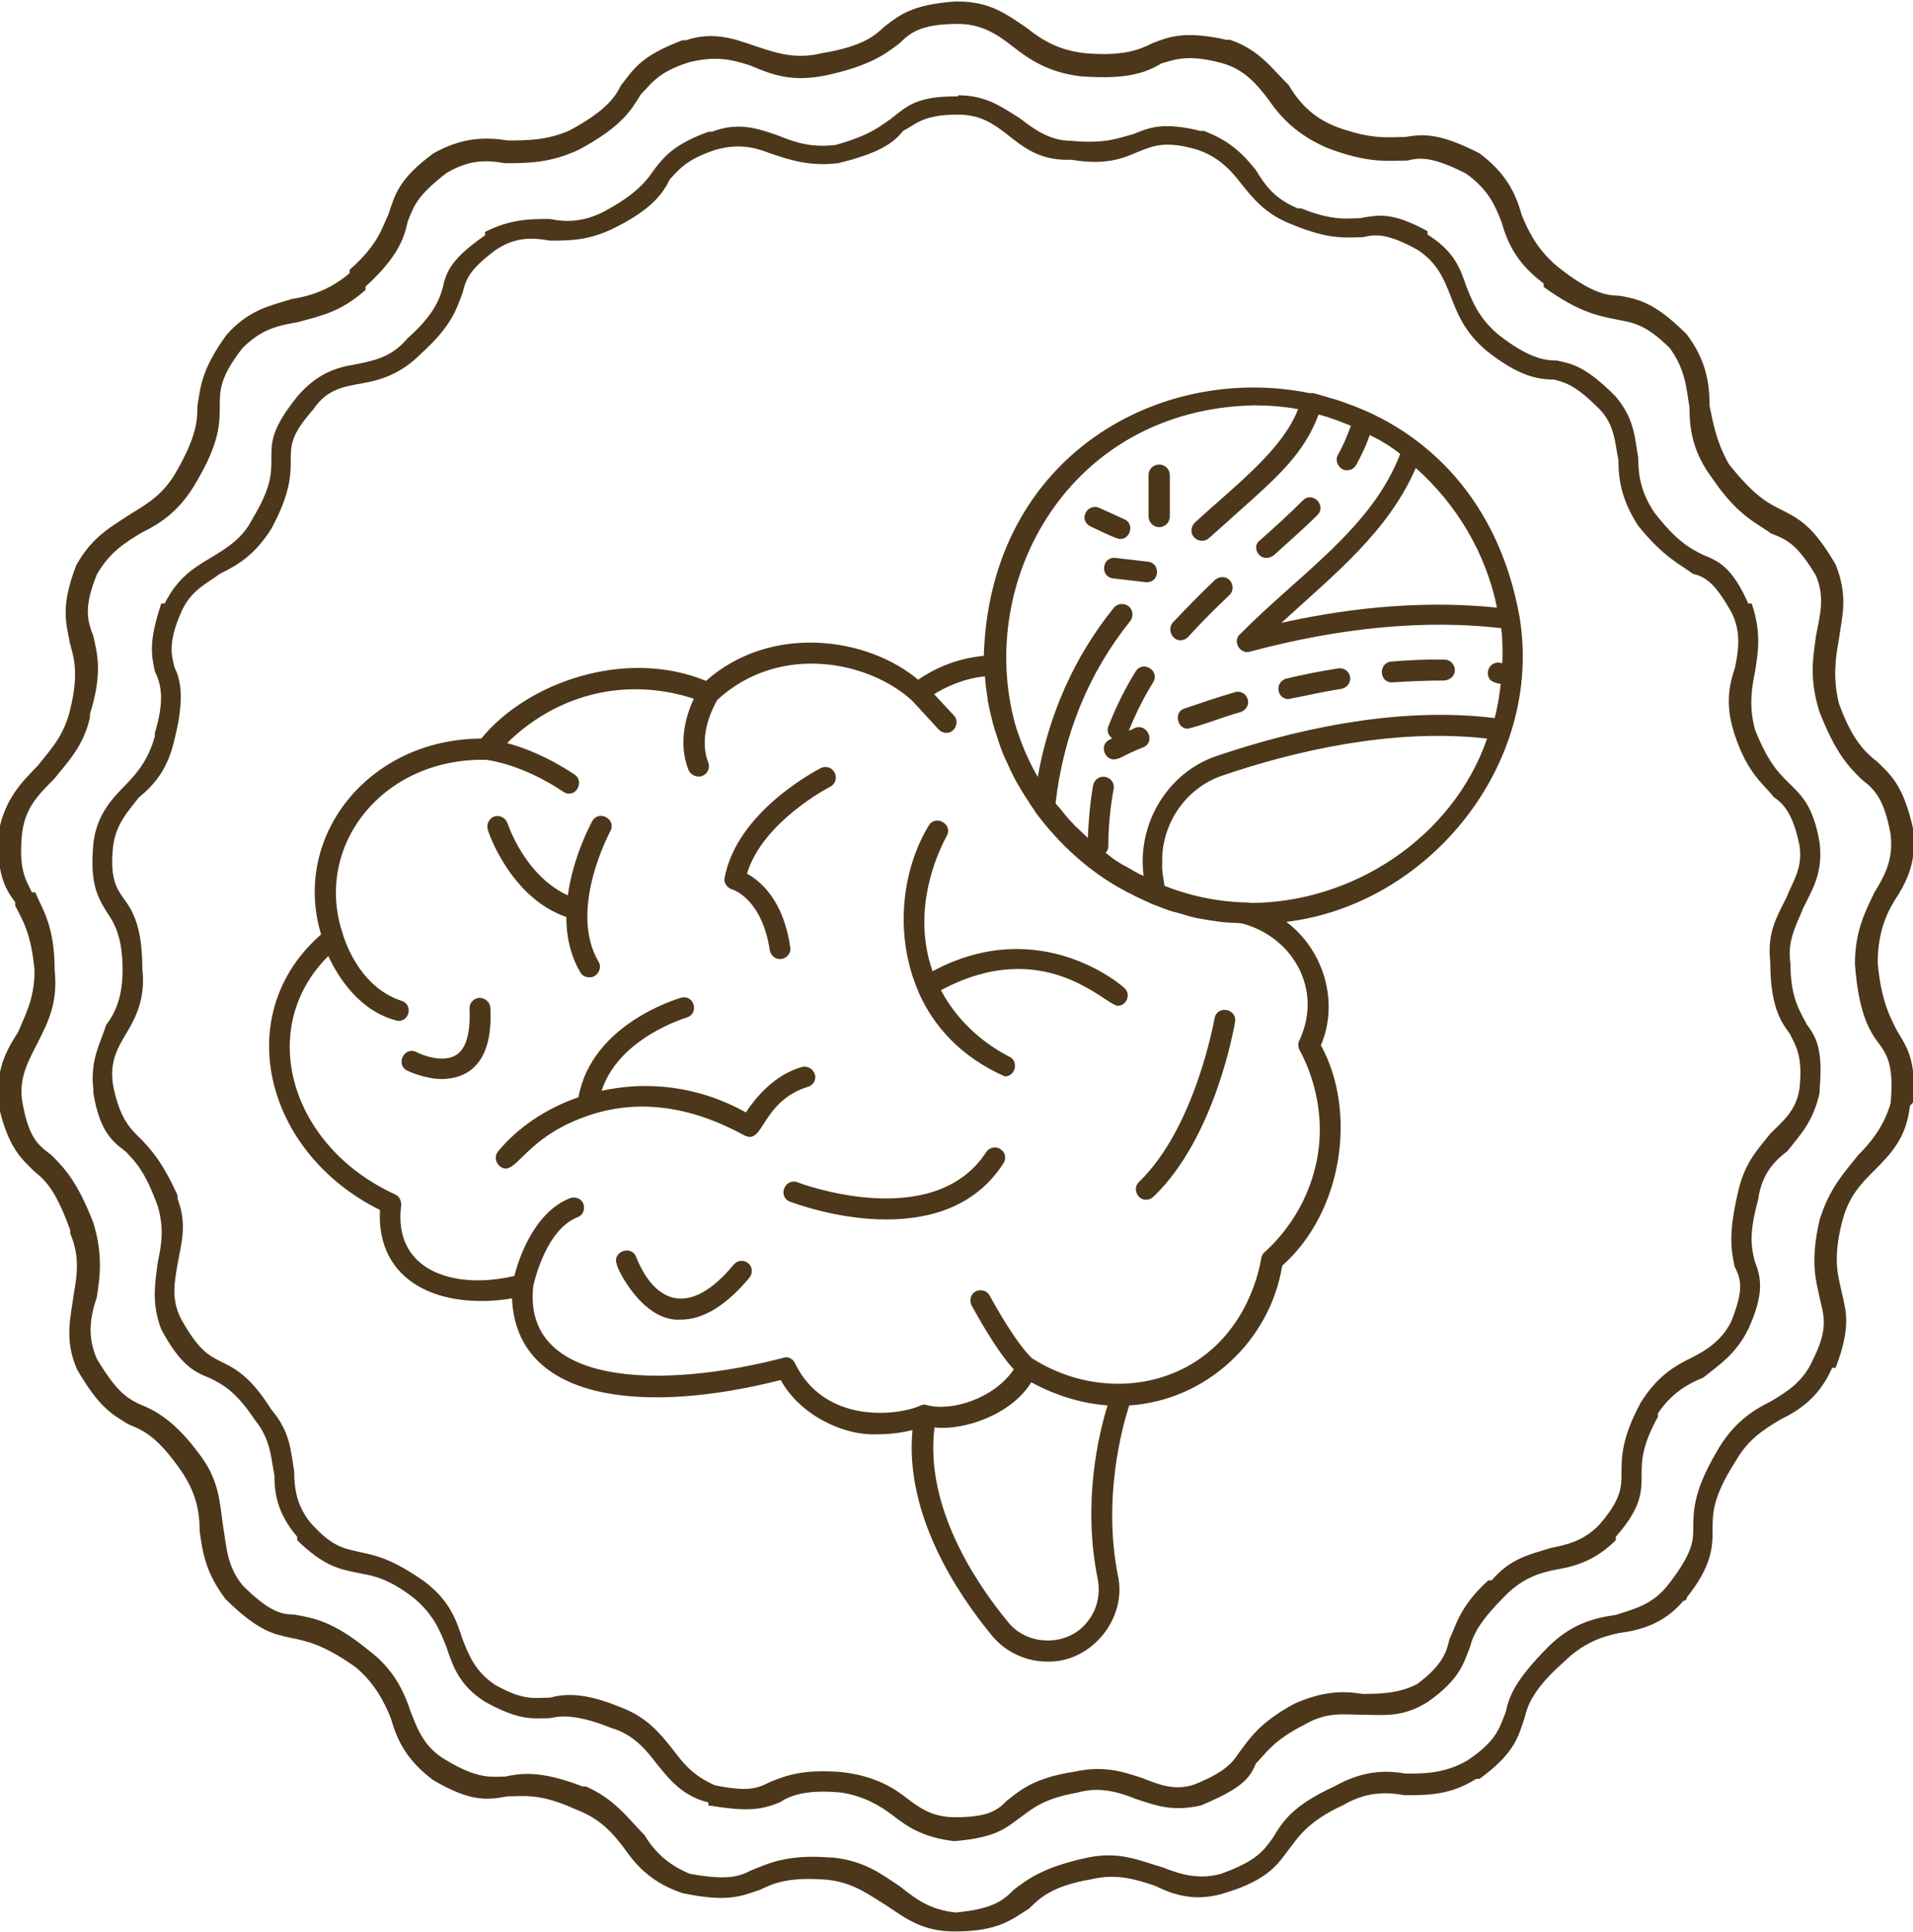
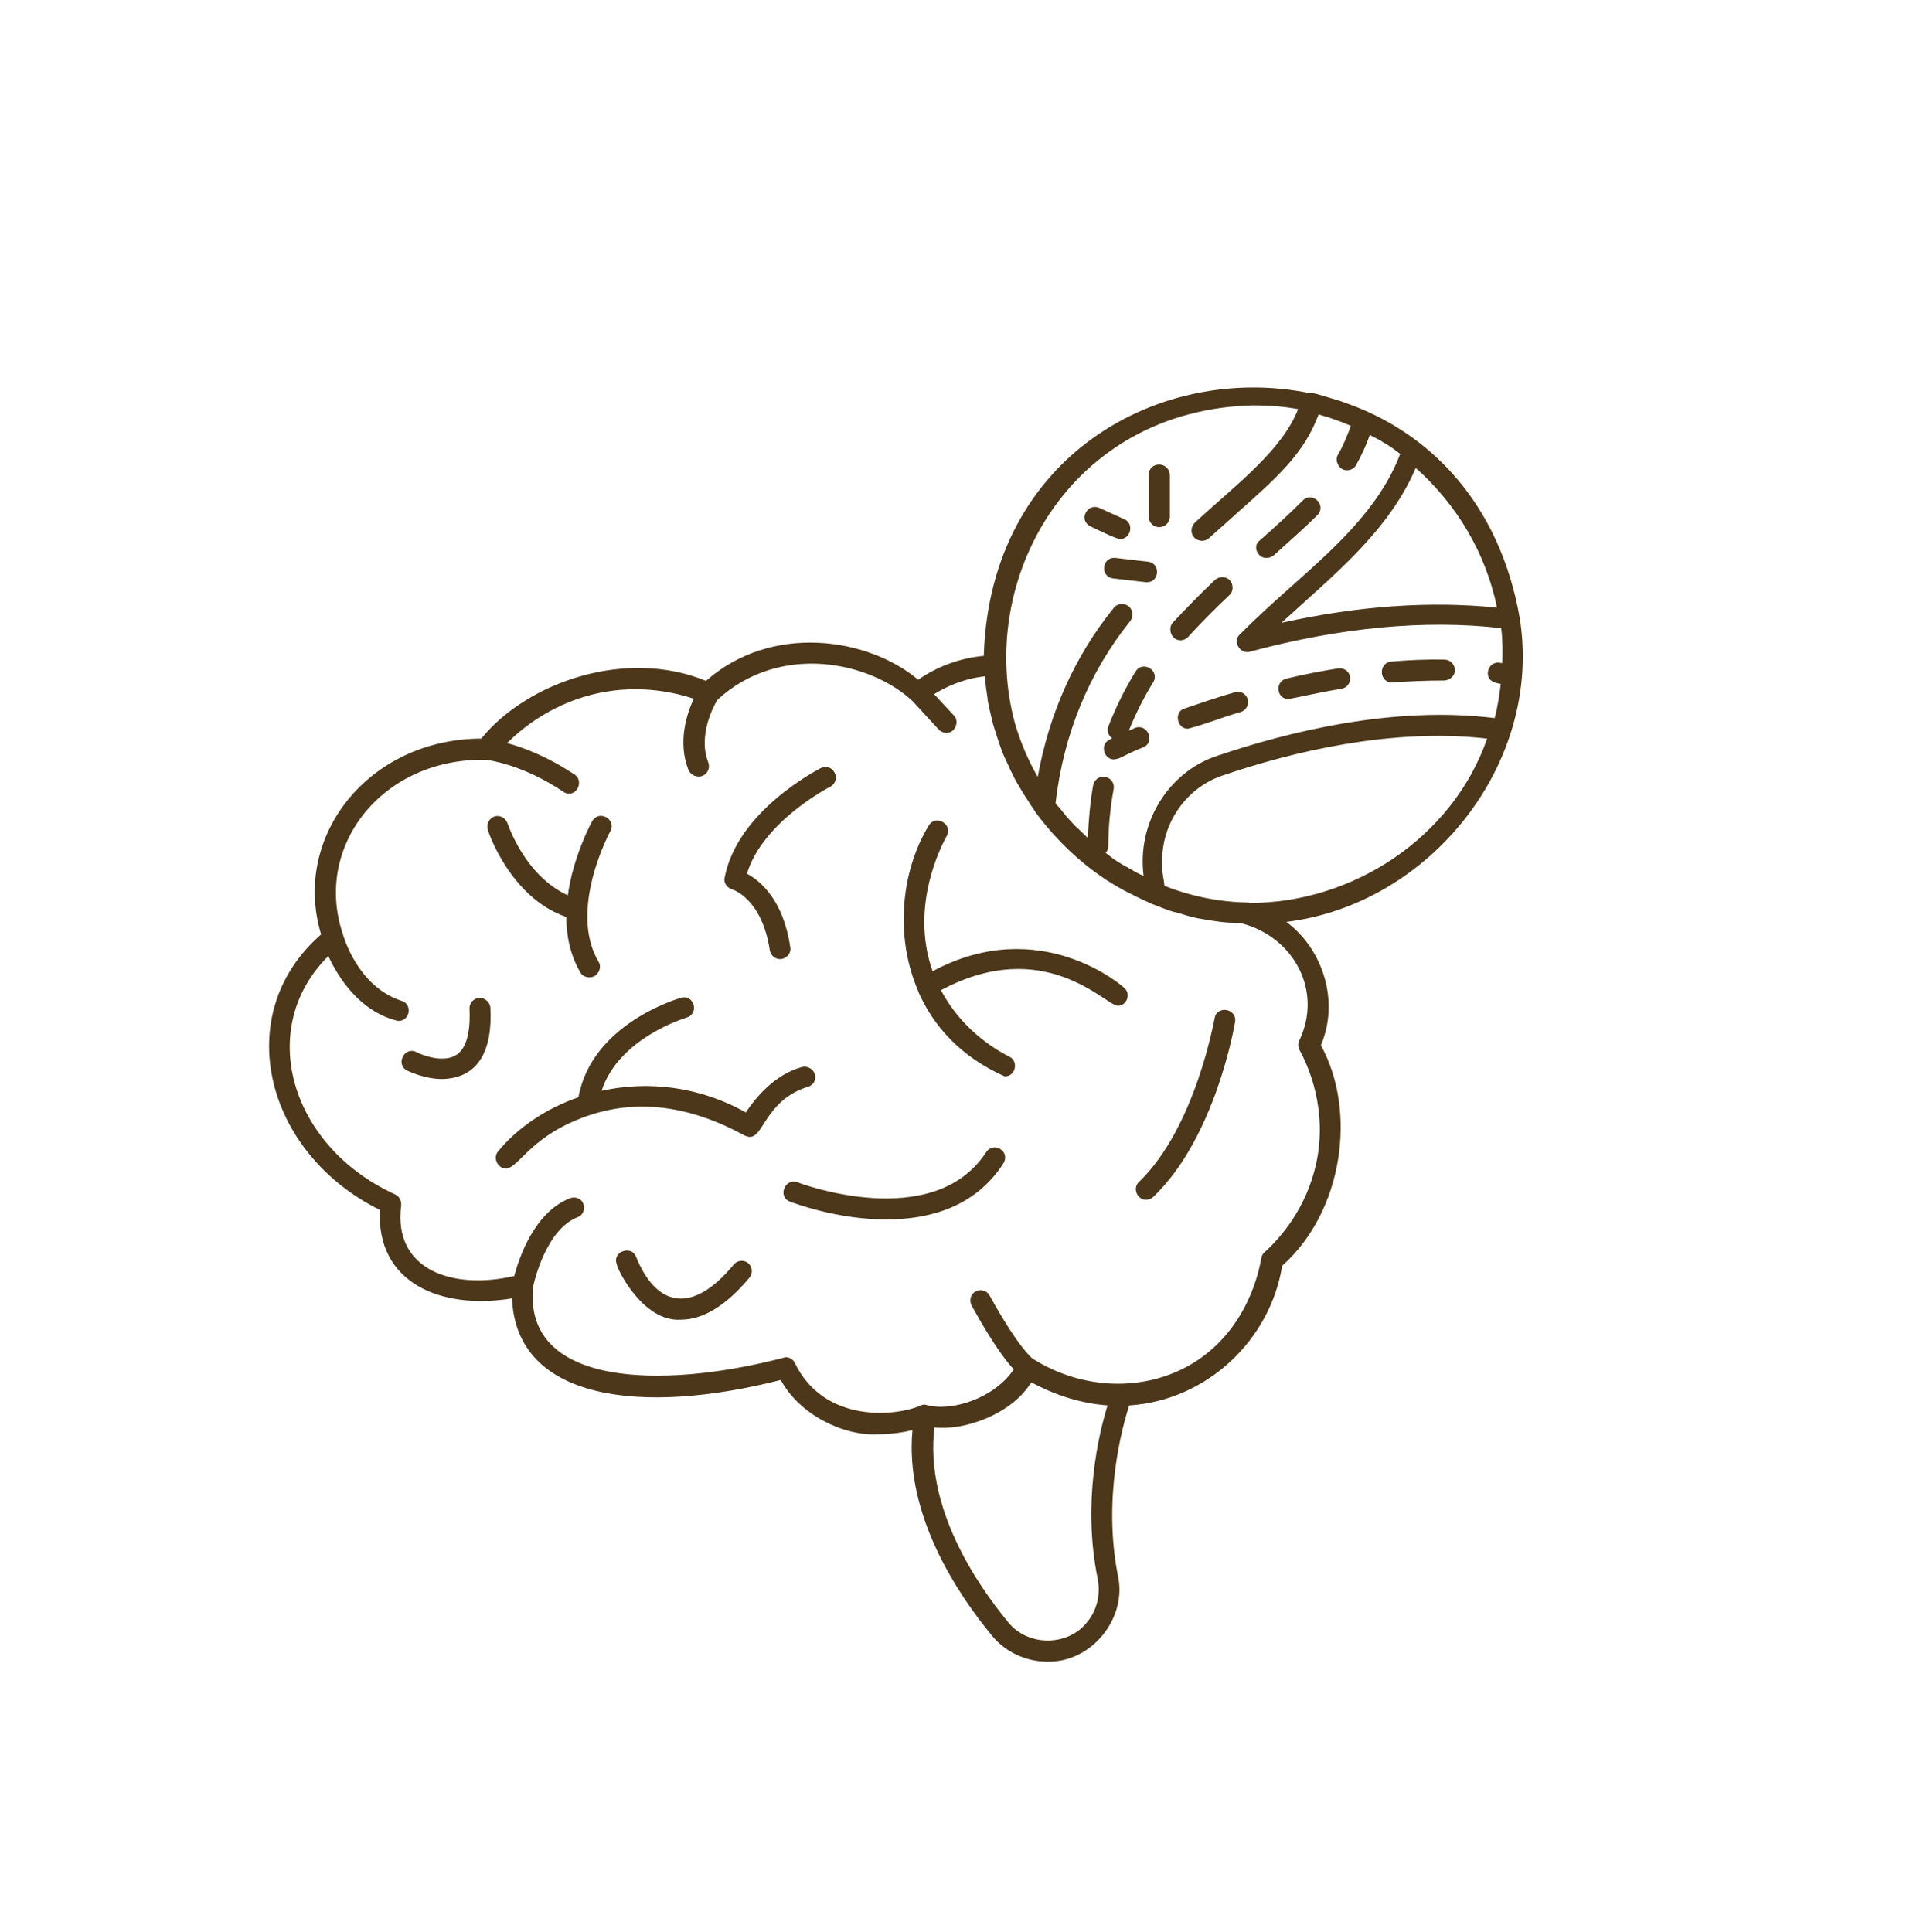
<svg xmlns="http://www.w3.org/2000/svg" version="1.1" id="Layer_1" x="0px" y="0px" viewBox="0 0 504 509" style="enable-background:new 0 0 504 509;" xml:space="preserve">
  <style type="text/css">
	.st0{fill:#4C371A;}
</style>
  <g>
-     <path class="st0" d="M252.4,0.4c8.5,0,12.8,3.4,17.9,6.8c4.3,3.4,8.5,6,15.4,6.8l0,0c10.2,0.9,14.5-0.9,17.9-2.6   c4.3-1.7,8.5-3.4,19.6-0.9c0.9,0,0.9,0,0.9,0c7.7,2.6,11.1,7.7,15.4,11.9c2.6,4.3,6,8.5,12.8,11.1l0,0c9.4,3.4,13.6,2.6,17.9,2.6   c5.1-0.9,9.4-0.9,19.6,4.3l0,0l0,0c6.8,5.1,9.4,10.2,11.1,16.2c1.7,4.3,4.3,9.4,9.4,13.6l0,0c8.5,6.8,12.8,7.7,16.2,7.7   c5.1,0.9,9.4,1.7,17.9,10.2l0,0c5.1,6.8,6,12.8,6,18.8c0.9,4.3,1.7,9.4,5.1,15.4l0,0l0,0c6.8,8.5,10.2,10.2,13.6,11.9   c5.1,2.6,8.5,4.3,14.5,14.5l0,0c3.4,8.5,1.7,13.6,0.9,19.6c-0.9,5.1-1.7,10.2,0,17.1l0,0c3.4,9.4,6.8,12.8,10.2,15.4   c3.4,3.4,6.8,6,9.4,17.9l0,0c0.9,8.5-1.7,13.6-5.1,18.8l0,0c-2.6,4.3-4.3,9.4-4.3,16.2l0,0c0.9,10.2,3.4,14.5,5.1,17.9l0,0   c2.6,4.3,5.1,7.7,4.3,18.8l-0.9,0.9l0,0c-0.9,8.5-5.1,12.8-9.4,17.1c-3.4,3.4-6.8,6.8-8.5,13.6l0,0c-2.6,10.2-0.9,14.5,0,18.8   s2.6,8.5-1.7,19.6h-0.9c-3.4,7.7-8.5,11.1-13.6,13.6l0,0c-4.3,2.6-8.5,5.1-11.9,11.1l0,0c-6,9.4-6,13.6-6,17.9s0,9.4-6.8,17.9   c0,0,0,0.9-0.9,0.9c-5.1,6-11.1,7.7-17.1,8.5c-4.3,0.9-9.4,2.6-14.5,7.7l0,0c-7.7,6.8-9.4,11.1-10.2,14.5l0,0l0,0   c-1.7,5.1-2.6,9.4-11.9,16.2h-0.9l0,0c-6.8,4.3-12.8,4.3-18.8,4.3c-5.1-0.9-10.2-0.9-16.2,2.6l0,0l0,0c-9.4,4.3-11.9,8.5-14.5,11.9   s-5.1,7.7-16.2,11.1l0,0l0,0c-7.7,2.6-13.6,0.9-18.8-1.7c-5.1-1.7-10.2-3.4-17.1-1.7l0,0c-10.2,1.7-13.6,5.1-16.2,7.7   c-4.3,2.6-7.7,6-19.6,6l0,0c-8.5,0-12.8-3.4-17.9-6.8c-4.3-2.6-8.5-6-15.4-6.8l0,0c-10.2-0.9-14.5,0.9-17.9,2.6   c-5.1,1.7-8.5,3.4-20.5,0.9l0,0c-7.7-2.6-11.9-6.8-15.4-11.9c-2.6-3.4-6-7.7-12.8-10.2l0,0c-9.4-4.3-13.6-3.4-17.9-3.4   c-5.1,0.9-9.4,1.7-19.6-4.3l0,0l0,0c-6.8-5.1-9.4-10.2-11.1-16.2c-1.7-4.3-4.3-9.4-9.4-13.6l0,0c-8.5-6-12.8-6.8-17.1-7.7   c-4.3-0.9-8.5-1.7-17.1-10.2l0,0c-5.1-6.8-6-11.9-6.8-17.9c0-5.1-0.9-10.2-5.1-16.2l0,0l0,0c-6-8.5-9.4-10.2-13.6-11.9l0,0l0,0   c-4.3-2.6-7.7-4.3-13.6-14.5l0,0c-3.4-7.7-1.7-13.6-0.9-19.6c0.9-5.1,1.7-10.2-0.9-16.2v-0.9c-3.4-9.4-6-12.8-9.4-15.4   c-3.4-3.4-6.8-6-9.4-17.1v-0.9c-0.9-8.5,1.7-13.6,5.1-18.8l0,0c1.7-4.3,4.3-8.5,4.3-16.2l0,0c-0.9-10.2-3.4-13.6-5.1-17.1v-0.9   c-2.6-3.4-5.1-7.7-4.3-18.8l0,0l0,0c1.7-8.5,6-12.8,10.2-17.1c3.4-4.3,6.8-7.7,8.5-14.5l0,0c2.6-10.2,0.9-14.5,0-17.9   c-0.9-5.1-2.6-9.4,1.7-20.5l0,0c4.3-7.7,9.4-10.2,14.5-13.6l0,0c4.3-2.6,8.5-5.1,11.9-11.1l0,0C52,114.6,52,110.4,52,107   c0.9-5.1,0.9-9.4,7.7-18.8l0,0c6-6.8,11.9-7.7,17.1-9.4C81.9,78,87,76.3,92.1,72v-0.9c7.7-6.8,8.5-11.1,10.2-14.5   c1.7-5.1,2.6-9.4,11.9-16.2l0,0l0,0c7.7-4.3,13.6-4.3,19.6-3.4c5.1,0,10.2,0,16.2-2.6l0,0l0,0c9.4-5.1,11.9-8.5,13.6-11.9   c3.4-4.3,5.1-7.7,16.2-11.9h0.9l0,0c7.7-2.6,13.6,0,18.8,1.7c5.1,1.7,10.2,3.4,17.1,1.7l0,0c10.2-1.7,13.6-4.3,16.2-6.8   c4.3-3.4,7.7-6,18.8-6.8C251.6,0.4,252.4,0.4,252.4,0.4z M266.9,12.3c-4.3-3.4-8.5-6-14.5-6c-10.2,0-12.8,2.6-15.4,5.1   c-3.4,2.6-7.7,6-19.6,8.5l0,0c-8.5,1.7-13.6,0-19.6-2.6c-5.1-1.7-9.4-2.6-16.2-0.9c-8.5,2.6-10.2,6-12.8,8.5   c-2.6,4.3-5.1,8.5-16.2,14.5l0,0C145,43,139,43,133,43c-5.1-0.9-9.4-0.9-15.4,2.6c-7.7,6-8.5,8.5-10.2,12.8   c-0.9,4.3-2.6,9.4-11.1,17.1v0.9c-6.8,6-11.9,6.8-17.9,8.5c-5.1,0.9-9.4,1.7-14.5,6.8c-6,7.7-6,11.1-6,15.4s0,9.4-6,19.6l0,0   c-4.3,7.7-9.4,11.1-14.5,13.6l0,0l0,0c-4.3,2.6-8.5,5.1-11.9,11.1c-3.4,8.5-2.6,11.9-0.9,16.2c0.9,4.3,2.6,9.4-0.9,20.5v0.9   c-1.7,7.7-6,11.9-9.4,16.2c-4.3,4.3-7.7,7.7-8.5,14.5c-0.9,9.4,0.9,11.9,2.6,15.4h0.9c1.7,4.3,5.1,8.5,5.1,20.5l0,0   c0.9,8.5-1.7,13.6-4.3,18.8l0,0l0,0c-2.6,5.1-5.1,9.4-4.3,15.4c1.7,10.2,4.3,11.9,7.7,14.5c3.4,3.4,6.8,6.8,11.1,17.9l0,0   c2.6,8.5,1.7,14.5,0.9,19.6c-1.7,5.1-2.6,10.2,0,16.2c5.1,8.5,7.7,10.2,11.1,11.9l0,0c4.3,1.7,9.4,4.3,16.2,13.6l0,0   c5.1,6.8,5.1,12.8,6,18.8c0.9,5.1,0.9,10.2,5.1,15.4c6.8,6.8,10.2,7.7,13.6,7.7c5.1,0.9,10.2,1.7,19.6,9.4l0,0   c6.8,5.1,9.4,11.1,11.1,16.2c1.7,4.3,3.4,9.4,9.4,12.8c8.5,5.1,11.9,4.3,15.4,4.3c4.3-0.9,9.4-1.7,20.5,2.6h0.9   c7.7,3.4,11.1,8.5,15.4,12.8c2.6,4.3,6,7.7,11.9,10.2c9.4,1.7,12.8,0.9,16.2-0.9c4.3-1.7,9.4-4.3,20.5-3.4h0.9   c8.5,0.9,12.8,4.3,17.9,7.7c4.3,3.4,7.7,6,14.5,6.8c10.2-0.9,12.8-3.4,15.4-6c3.4-2.6,7.7-6,19.6-8.5l0,0   c8.5-1.7,13.6,0.9,19.6,2.6c4.3,1.7,9.4,3.4,15.4,1.7c9.4-3.4,11.1-6,13.6-9.4c2.6-4.3,5.1-8.5,16.2-13.6l0,0   c7.7-4.3,13.6-4.3,18.8-3.4c5.1,0,10.2,0,16.2-3.4c7.7-5.1,8.5-8.5,10.2-12.8l0,0c0.9-4.3,2.6-8.5,11.1-17.1l0,0   c6-6,11.9-7.7,17.9-8.5c5.1-1.7,9.4-2.6,13.6-7.7l0,0c6-7.7,6.8-11.1,6.8-14.5c0-5.1,0-10.2,6-20.5l0,0c4.3-7.7,9.4-11.1,14.5-13.6   l0,0l0,0c4.3-2.6,8.5-5.1,11.1-11.1c4.3-8.5,2.6-11.9,1.7-16.2c-0.9-4.3-2.6-9.4,0-20.5l0,0c2.6-8.5,6.8-12.8,10.2-17.1   c3.4-3.4,6.8-7.7,8.5-13.6c0.9-10.2-0.9-12.8-3.4-16.2l0,0l0,0c-2.6-3.4-5.1-8.5-6-20.5l0,0c0-8.5,2.6-13.6,5.1-18.8l0,0   c2.6-4.3,5.1-8.5,4.3-15.4c-1.7-9.4-4.3-11.9-7.7-14.5c-3.4-3.4-6.8-6.8-11.1-17.9l0,0c-2.6-8.5-1.7-13.6-0.9-19.6   c0.9-5.1,2.6-10.2,0-16.2c-5.1-8.5-7.7-9.4-11.9-11.1c-3.4-2.6-8.5-4.3-15.4-14.5l0,0c-5.1-6.8-6-12.8-6-18.8   c-0.9-5.1-0.9-9.4-5.1-15.4c-6.8-6.8-10.2-6.8-14.5-7.7c-4.3-0.9-9.4-1.7-18.8-8.5v-0.9c-6.8-5.1-9.4-10.2-11.1-16.2   c-1.7-4.3-3.4-8.5-9.4-12.8c-8.5-4.3-11.9-4.3-15.4-3.4c-5.1,0-10.2,0.9-21.3-3.4l0,0c-7.7-3.4-11.9-7.7-15.4-12.8   c-2.6-3.4-6-7.7-11.9-9.4c-9.4-2.6-12.8-0.9-16.2,0c-4.3,2.6-9.4,4.3-21.3,3.4l0,0C276.3,19.1,271.2,15.7,266.9,12.3z M411.9,437.9   c-1.7,0.9-3.4,0.9-4.3,0H411.9z M251.6,508.6c-1.7,0-2.6-0.9-2.6-2.6L251.6,508.6z M92.1,71.1c1.7-0.9,3.4-0.9,4.3,0.9L92.1,71.1z    M252.4,0.4c0.9,0,2.6,0.9,2.6,2.6L252.4,0.4z M252.4,25.1c7.7,0,11.9,3.4,16.2,6c3.4,2.6,7.7,6,13.6,6l0,0   c9.4,0.9,12.8-0.9,16.2-1.7c4.3-1.7,7.7-3.4,17.9-0.9h0.9c6.8,2.6,10.2,6,13.6,10.2c2.6,4.3,5.1,7.7,11.1,10.2h0.9   c8.5,3.4,11.9,2.6,15.4,2.6c5.1-0.9,8.5-1.7,17.9,3.4v0.9l0,0c6.8,4.3,8.5,8.5,10.2,13.6c1.7,4.3,3.4,8.5,8.5,12.8l0,0   c7.7,6,11.9,6.8,15.4,6.8c4.3,0.9,7.7,1.7,15.4,9.4l0,0l0,0c5.1,6,5.1,11.1,6,16.2c0,5.1,0.9,9.4,4.3,14.5l0,0l0,0   c6,7.7,9.4,9.4,12.8,11.1c4.3,1.7,7.7,3.4,11.9,12.8h0.9c2.6,7.7,1.7,12.8,0.9,17.9c-0.9,4.3-1.7,9.4,0,15.4l0,0   c3.4,8.5,6,11.1,8.5,13.6c3.4,3.4,6.8,6,8.5,16.2l0,0c0.9,7.7-1.7,11.9-4.3,17.1c-1.7,4.3-4.3,8.5-3.4,14.5l0,0   c0,9.4,2.6,12.8,4.3,16.2l0,0c2.6,3.4,4.3,6.8,3.4,17.1v0.9l0,0c-1.7,7.7-5.1,11.1-8.5,15.4c-3.4,2.6-6.8,6-7.7,12.8l0,0   c-2.6,9.4-1.7,12.8-0.9,16.2c1.7,4.3,2.6,8.5-1.7,17.9l0,0c-3.4,6.8-7.7,9.4-11.9,12.8c-4.3,1.7-8.5,4.3-11.9,9.4v0.9   c-4.3,7.7-4.3,11.9-4.3,15.4c0,4.3,0,8.5-6.8,16.2c0,0.9,0,0.9,0,0.9c-5.1,5.1-10.2,6.8-15.4,7.7c-5.1,0.9-9.4,2.6-13.6,6.8l0,0   c-6.8,6.8-8.5,10.2-9.4,13.6l0,0c-1.7,4.3-2.6,8.5-11.1,14.5l0,0l0,0c-6.8,4.3-11.9,3.4-17.1,3.4c-5.1,0-9.4-0.9-15.4,2.6l0,0l0,0   c-8.5,4.3-10.2,7.7-12.8,10.2c-1.7,4.3-4.3,6.8-14.5,11.1l0,0l0,0c-7.7,1.7-11.9,0-17.1-1.7c-4.3-1.7-9.4-3.4-15.4-1.7l0,0   c-9.4,1.7-11.9,4.3-15.4,6.8s-6,5.1-17.1,6l0,0c-7.7-0.9-11.9-3.4-16.2-6.8c-3.4-2.6-7.7-5.1-13.6-6l0,0   c-9.4-0.9-13.6,0.9-16.2,2.6c-4.3,1.7-7.7,2.6-17.9,0.9c-0.9,0-0.9,0-0.9-0.9c-6.8-1.7-10.2-6-13.6-10.2c-2.6-3.4-6-7.7-11.9-9.4   l0,0c-8.5-3.4-12.8-3.4-16.2-2.6c-4.3,0-7.7,0.9-17.1-4.3l0,0l0,0c-6.8-4.3-8.5-9.4-10.2-14.5c-1.7-4.3-3.4-8.5-8.5-12.8l0,0   c-7.7-6-11.9-6-15.4-6.8c-4.3-0.9-8.5-1.7-15.4-8.5v-0.9c-5.1-6-6-11.1-6-16.2c-0.9-4.3-0.9-9.4-5.1-14.5l0,0l0,0   c-5.1-7.7-8.5-9.4-11.9-11.1c-4.3-1.7-7.7-3.4-12.8-12.8l0,0c-2.6-6.8-1.7-11.9-0.9-17.9c0.9-4.3,1.7-8.5,0-14.5l0,0   c-3.4-9.4-6-11.9-8.5-14.5c-3.4-2.6-6.8-5.1-8.5-15.4c0-0.9,0-0.9,0-0.9c-0.9-7.7,1.7-11.9,3.4-17.1c2.6-3.4,4.3-7.7,4.3-14.5l0,0   c0-9.4-2.6-12.8-4.3-15.4c-2.6-4.3-4.3-7.7-3.4-17.9l0,0l0,0c0.9-7.7,5.1-11.9,8.5-15.4s6-6.8,7.7-12.8v-0.9   c2.6-8.5,1.7-12.8,0-16.2c-0.9-4.3-1.7-7.7,1.7-17.9c0,0,0,0,0.9,0c3.4-6.8,7.7-9.4,11.9-11.9l0,0c4.3-2.6,8.5-5.1,11.1-10.2l0,0   c5.1-8.5,5.1-11.9,5.1-16.2s0-7.7,6.8-16.2l0,0c5.1-6,10.2-7.7,15.4-8.5c4.3-0.9,9.4-1.7,13.6-6.8l0,0c6.8-6,8.5-10.2,9.4-13.6   c0.9-4.3,2.6-7.7,11.1-13.6v-0.9l0,0c6.8-3.4,11.9-3.4,17.1-3.4c4.3,0.9,9.4,0.9,15.4-2.6l0,0l0,0c7.7-4.3,10.2-7.7,11.9-10.2   c2.6-3.4,5.1-6.8,14.5-10.2h0.9l0,0c6.8-2.6,11.9-0.9,17.1,0.9c4.3,1.7,8.5,3.4,15.4,2.6l0,0c9.4-2.6,11.9-5.1,14.5-6.8   c4.3-3.4,6.8-6,17.1-6h0.7V25.1z M265.2,35.3c-3.4-2.6-6.8-5.1-12.8-5.1c-9.4,0-11.1,2.6-14.5,4.3c-2.6,3.4-6.8,6-17.1,8.5l0,0   c-7.7,0.9-12.8-0.9-17.9-2.6c-4.3-1.7-8.5-2.6-14.5-0.9c-7.7,2.6-9.4,5.1-11.9,7.7c-1.7,3.4-4.3,7.7-14.5,12.8l0,0   c-6.8,3.4-11.9,3.4-17.1,3.4c-5.1-0.9-9.4-0.9-14.5,2.6c-6.8,5.1-7.7,7.7-8.5,11.1c-1.7,4.3-2.6,8.5-11.1,16.2l0,0   c-5.1,5.1-10.2,6.8-15.4,7.7c-5.1,0.9-9.4,1.7-12.8,6.8c-6,6.8-6,9.4-6,13.6c0,3.4,0,8.5-5.1,17.9l0,0c-4.3,6.8-8.5,9.4-13.6,11.9   l0,0l0,0c-3.4,2.6-7.7,4.3-10.2,10.2c-3.4,7.7-2.6,11.1-1.7,14.5c1.7,3.4,2.6,8.5,0,18.8l0,0c-1.7,7.7-5.1,11.9-9.4,15.4   c-2.6,3.4-6,6.8-6.8,12.8c-0.9,8.5,0.9,11.1,2.6,13.6c2.6,3.4,5.1,7.7,5.1,18.8l0,0c0.9,7.7-1.7,12.8-4.3,17.1s-4.3,7.7-3.4,13.6   c1.7,8.5,4.3,11.1,6.8,13.6s6,6,10.2,15.4v0.9c2.6,6.8,0.9,11.9,0,17.1c-0.9,5.1-1.7,9.4,0.9,14.5c4.3,7.7,6.8,9.4,10.2,11.1   s7.7,3.4,13.6,12.8l0,0c5.1,6,5.1,11.1,6,16.2c0,5.1,0.9,9.4,4.3,13.6c6,6.8,9.4,6.8,12.8,7.7c4.3,0.9,8.5,1.7,17.1,7.7l0,0   c6.8,5.1,8.5,10.2,10.2,15.4c1.7,4.3,3.4,8.5,8.5,11.9c7.7,4.3,10.2,3.4,14.5,3.4c3.4-0.9,8.5-1.7,18.8,2.6l0,0   c6.8,2.6,10.2,6.8,13.6,11.1c2.6,3.4,5.1,6.8,11.1,9.4c8.5,1.7,11.1,0.9,14.5-0.9c4.3-1.7,8.5-3.4,18.8-2.6l0,0   c7.7,0.9,12.8,3.4,17.1,6.8c3.4,2.6,6.8,5.1,12.8,5.1c8.5,0,11.1-1.7,13.6-4.3c3.4-2.6,6.8-6,17.9-7.7l0,0c7.7-1.7,12.8,0,17.9,1.7   c4.3,1.7,8.5,3.4,13.6,1.7c8.5-3.4,10.2-6,11.9-8.5c2.6-3.4,5.1-7.7,14.5-12.8l0,0c7.7-3.4,12.8-3.4,17.9-2.6c4.3,0,9.4,0,14.5-2.6   c6.8-5.1,7.7-8.5,8.5-11.9l0,0c1.7-3.4,2.6-8.5,10.2-15.4h0.9c5.1-6,10.2-6.8,15.4-8.5c4.3-0.9,8.5-1.7,12.8-6c6-6.8,6-10.2,6-13.6   c0-4.3,0-9.4,5.1-18.8l0,0c4.3-6.8,8.5-9.4,13.6-11.9c3.4-1.7,7.7-4.3,10.2-9.4c3.4-8.5,2.6-11.1,0.9-14.5   c-0.9-4.3-1.7-8.5,0.9-19.6l0,0c1.7-7.7,5.1-11.1,8.5-15.4c3.4-3.4,6.8-6,7.7-11.9c0.9-8.5-0.9-11.1-2.6-14.5l0,0l0,0   c-2.6-3.4-5.1-7.7-5.1-18.8l0,0c-0.9-7.7,1.7-11.9,4.3-17.1c1.7-4.3,4.3-7.7,3.4-13.6c-1.7-8.5-4.3-11.1-6.8-12.8   c-2.6-3.4-6.8-6-10.2-16.2l0,0c-2.6-7.7-1.7-12.8,0-17.9c0.9-4.3,1.7-9.4-0.9-14.5c-4.3-7.7-6.8-9.4-10.2-10.2   c-3.4-2.6-7.7-4.3-14.5-12.8l0,0c-4.3-6.8-5.1-11.9-5.1-17.1c-0.9-4.3-0.9-9.4-5.1-13.6c-6-6-8.5-6.8-11.9-7.7   c-4.3,0-9.4-0.9-17.9-7.7l0,0c-6-5.1-7.7-10.2-9.4-14.5c-1.7-4.3-3.4-8.5-8.5-11.9c-7.7-4.3-11.1-4.3-14.5-3.4   c-4.3,0-8.5,0.9-18.8-3.4l0,0c-6.8-2.6-10.2-6.8-13.6-11.1c-2.6-3.4-6-6.8-11.1-8.5c-8.5-2.6-11.9-0.9-14.5,0   c-4.3,1.7-8.5,4.3-18.8,2.6h-0.9C273.7,42.2,269.5,38.7,265.2,35.3z" />
-   </g>
+     </g>
  <g>
    <path class="st0" d="M293.9,147l8.6,1c3.3,0.4,3,5.4-0.3,5.4c-0.1,0-0.2,0-0.3,0l-8.6-1C289.7,152,290.3,146.6,293.9,147z    M311,168.7c0.9,0,1.8-0.5,2.3-1.2c3.4-3.7,6.9-7.2,10.6-10.7c1.1-1,1.1-2.8,0.1-3.9c-1-1.1-2.8-1.1-3.9-0.1   c-3.8,3.6-7.3,7.2-10.8,10.9C307.4,165.3,308.5,168.7,311,168.7L311,168.7z M305.4,138.9c1.5,0,2.8-1.2,2.8-2.8v-10.9   c0-1.5-1.2-2.8-2.8-2.8s-2.8,1.2-2.8,2.8v11C302.7,137.7,303.9,138.9,305.4,138.9z M313,192c4.7-1.2,9.2-3.1,13.9-4.4   c1.4-0.5,2.3-2,1.8-3.4c-0.4-1.4-1.9-2.3-3.4-1.8c-4.5,1.3-8.9,2.8-13.3,4.3C309.2,187.6,310.1,192.1,313,192L313,192z    M339.4,184.2c4.7-0.9,9.4-2,14-2.7c1.5-0.3,2.5-1.6,2.3-3.1c-0.2-1.5-1.6-2.5-3.1-2.3c-4.5,0.7-9.1,1.6-13.7,2.7   c-1.4,0.3-2.4,1.8-2,3.3C337.1,183.3,338.2,184.2,339.4,184.2z M366.7,179.8c4.7-0.3,9.2-0.5,13.8-0.5c1.5-0.1,2.8-1.2,2.8-2.7   s-1.2-2.8-2.7-2.8c-4.7-0.1-9.3,0.1-14,0.5C363.1,174.6,363.3,179.8,366.7,179.8z M299.2,176.9c-2.8,4.5-5.2,9.4-7.2,14.5   c-0.5,1.2,0.1,2.5,1,3.1c-0.5,0.3-0.7,0.4-0.7,0.4c-2.6,1.2-1.5,5.2,1.2,5.2c2.2-0.3,2.1-1,7.7-3.2c3.3-1.4,1.1-6.4-2.2-5.1   c-0.5,0.3-1,0.5-1.6,0.7c1.8-4.4,3.9-8.7,6.4-12.7C305.7,176.7,301.1,173.9,299.2,176.9L299.2,176.9z M333.7,147   c0.7,0,1.4-0.3,1.9-0.7c4.3-3.9,8.1-7.2,11.5-10.6c2.5-2.6-1.4-6.4-3.9-3.8c-3.3,3.3-7,6.7-11.3,10.5   C329.9,143.8,331.3,147.1,333.7,147z M287.3,138.7c0.7,0.3,7.1,3.5,7.8,3.3c2.8,0.1,3.8-4.1,1.1-5.2l-6.6-3c-1.4-0.6-3,0-3.6,1.4   C285.3,136.5,285.9,138,287.3,138.7z M192.8,234.3c0.3,0.1,7.9,2.4,10,16c0.2,1.4,1.4,2.4,2.7,2.4c1.6,0,3-1.5,2.7-3.1   c-1.8-12.5-7.9-17.5-11.4-19.4c4.1-13.7,21.7-22.8,21.9-22.9c1.4-0.7,1.9-2.4,1.2-3.7c-0.7-1.4-2.3-1.9-3.7-1.2   c-0.9,0.5-22,11.3-25.3,28.9C190.6,232.5,191.5,233.9,192.8,234.3L192.8,234.3z M320,268.3c-0.1,0.3-5,28.7-19.9,43.1   c-1.8,1.6-0.5,4.8,1.9,4.7c0.7,0,1.4-0.3,1.9-0.8c16.3-15.6,21.3-44.9,21.5-46.1C325.9,265.7,320.6,264.8,320,268.3L320,268.3z    M245.7,255.9c-6.2-17.5,2.7-33.7,3.7-35.6c1.8-3.1-2.9-5.8-4.7-2.8c-7.2,11.8-9.1,29-2.8,43.6v0.1c4,9.2,11.3,17.3,22.8,22.4   c2.8,0.1,3.8-4,1.2-5.2c-4.7-2.4-12.8-7.7-18-17.5c27.1-14.5,43.1,3.7,46.5,4.1c2.4,0.1,3.7-3.1,1.8-4.7   C296.1,260.1,274.2,240.6,245.7,255.9L245.7,255.9z M338.9,242.9c9.8,7.3,14,21.1,9.1,32.5c9.6,17.5,5.8,43.9-10.2,58.1   c-3.1,19.5-19.8,35.5-40.3,36.8c-1.8,5.6-7,24.3-3,44.7c2.6,11.3-6.9,23.1-18.6,22.8c-5.6,0-11-2.5-14.6-6.9   c-8.9-10.8-23-31.7-20.9-54.1c-2.4,0.6-5.6,1.1-9.1,1.1c-9.1,0.5-20.7-5.2-25.6-14.3c-36.5,9.3-69.7,5.5-70.8-21.5   c-18.9,3.1-35.8-4.2-34.8-23.3c-30.5-15.1-39.5-51.7-15.5-72.6c-7.8-25.8,12.5-51.5,42.2-51.6c12.1-14.9,38.1-23.9,59.2-15.2   c17.2-15.2,42.6-11.5,55.9-0.3c3.4-2.4,9.5-5.6,17.3-6.3c0-0.1,0-0.1,0-0.3c1.8-52.8,46.9-76.9,85.9-68.9c0.3,0,0.5-0.1,0.9,0   c1,0.2,1.9,0.5,2.9,0.8c0.9,0.3,1.8,0.5,2.7,0.8c0.9,0.3,1.8,0.5,2.7,0.9c22.1,7.6,40.8,26.3,46.1,56.8   C406.5,201.2,376.7,238.3,338.9,242.9L338.9,242.9z M373,123.3c-7.2,16.7-21.3,27.9-35.4,40.8c20.3-4.5,39.3-5.8,56.8-4   C391.5,145.8,383.8,132.9,373,123.3z M267.4,190.6c0.3,0.9,0.5,1.8,0.9,2.8c0,0.1,0.1,0.1,0.1,0.3c1.3,3.8,3,7.5,5,11   c3-16.6,9.6-31.6,20-44.5c0.9-1.2,2.7-1.4,3.9-0.5s1.4,2.7,0.5,3.9c-11,13.7-17.6,29.9-19.7,48c0.3,0.5,0.7,0.9,1,1.2   c1.1,1.4,2.2,2.8,3.5,4.1c0.4,0.5,0.8,0.9,1.2,1.2c0.9,0.9,1.9,1.8,2.8,2.7c0.2-4.7,0.6-9.4,1.4-13.9c0.3-1.5,1.7-2.5,3.2-2.2   c1.5,0.3,2.5,1.7,2.2,3.2c-0.9,4.9-1.4,10-1.4,15.1c0,0.7-0.3,1.2-0.7,1.7c1,0.8,2,1.6,3.1,2.3c0.9,0.6,1.8,1.1,2.8,1.6   c1,0.6,2,1.2,3,1.7c0.4,0.2,0.8,0.3,1.1,0.5c-1.8-13.6,6.2-27.2,19.2-31.6c18.9-6.4,46.6-13.3,73.3-10c0,0,0,0,0-0.1   c0.8-2.9,1.2-5.9,1.6-8.9c-1.9-0.3-3.6-0.9-3.4-3.2c0.2-1.5,1.5-2.6,3-2.4c0.3,0.1,0.5,0.1,0.8,0.1c0.1-3.1,0.1-6.2-0.3-9.2   c-20.1-2.3-42.3-0.2-66.2,6.2c-2.6,0.8-4.7-2.8-2.6-4.6c15.7-15.9,34.7-27.9,42.2-47.5c-0.4-0.3-0.8-0.6-1.2-0.9   c-1.2-0.9-2.4-1.7-3.7-2.4c-0.1-0.1-0.1-0.1-0.1-0.1c-1-0.6-2-1-3-1.6c-1,2.8-2.2,5.4-3.6,7.9c-0.5,0.9-1.4,1.4-2.4,1.4   c-2,0.1-3.4-2.4-2.4-4.1c1.4-2.4,2.4-4.9,3.4-7.6c-2.8-1.2-5.6-2.2-8.5-3c-3.8,10.2-10.6,16.3-21.3,25.8c-2.4,2.2-4.9,4.4-7.6,6.8   c-1.1,1-2.8,0.9-3.9-0.2c-1-1.1-0.9-2.8,0.2-3.9c10.5-9.7,23-19,27.2-29.9c-3.8-0.7-7.7-1-11.7-1   C281.5,107.9,257.2,153.1,267.4,190.6z M291.8,370.3c-6.5-0.5-13.3-2.4-20.1-6.1c-5.1,8.4-17.6,12.8-25.5,11.9   c-2.6,20.9,10.9,41,19.4,51.3c5.1,6.4,15.7,6.5,20.8,0c2.6-3.1,3.6-7.3,2.8-11.4C285.1,395.9,289.5,377.7,291.8,370.3L291.8,370.3z    M327.2,243.3c-0.4,0-0.7-0.1-1.1-0.1c-1.5-0.1-3-0.1-4.5-0.3c-0.9-0.1-1.9-0.3-2.8-0.4c-1.2-0.2-2.4-0.4-3.5-0.6   c-1.2-0.3-2.5-0.6-3.7-1c-0.9-0.3-1.7-0.5-2.6-0.7c-1.7-0.5-3.3-1.2-4.9-1.8c-0.4-0.1-0.8-0.3-1.2-0.5c-1.1-0.5-2.2-1-3.2-1.5   c-0.3-0.1-0.7-0.3-1-0.5c-0.7-0.4-1.5-0.7-2.2-1.1c-9.3-4.9-17.4-12.3-23.7-20.8c-0.1-0.1-0.1-0.3-0.3-0.5   c-0.3-0.4-0.5-0.8-0.8-1.2c-0.3-0.4-0.5-0.7-0.7-1.1c-1-1.4-1.9-3-2.8-4.5c-0.3-0.5-0.6-1-0.9-1.6c-0.7-1.4-1.4-2.8-2-4.2   c-0.3-0.7-0.7-1.4-1-2.2c-0.5-1.2-0.9-2.4-1.3-3.6c-0.3-1-0.7-2.1-1-3.1c-0.3-0.9-0.5-1.7-0.7-2.6c-0.4-1.5-0.7-3-1-4.5   c-0.1-0.3-0.1-0.5-0.1-0.8c-0.3-2-0.6-3.9-0.7-5.9c-5.8,0.6-10.5,2.9-13.4,4.7l5.2,5.6c1.6,1.6,0.3,4.7-2,4.6c-0.7,0-1.4-0.3-2-0.9   l-6.9-7.5c-11.3-10.5-35-15.4-51.4-0.3c-0.9,1.5-5.2,9.3-2.4,16.5c0.7,1.8-0.7,3.8-2.6,3.7c-1.1,0-2.1-0.7-2.6-1.7   c-2.9-7.3-0.5-14.8,1.4-18.8c-5.5-1.8-13.2-3.3-22.2-2c-12.9,1.9-22,8.7-27,13.7c4.2,1.1,10.6,3.5,17.8,8.3c2.2,1.4,1,5.1-1.5,5   c-0.5,0-1-0.1-1.5-0.5c-10.9-7.3-19.7-8.3-20.3-8.4c-27.5-0.6-45.7,23-37.7,46.1v0.1c0.1,0.1,3.7,13.5,15.4,17.3   c3,0.9,2.2,5.4-0.9,5.3c-10.2-2.4-15.9-11.7-18.4-17.1c-19.2,19.1-10,50.2,17.6,62.8c1.1,0.5,1.7,1.7,1.6,2.9   c-2.2,16.9,13.4,22.4,29.8,18.6c1.2-4.6,5.2-16.8,14.7-20.5c1.4-0.5,3,0.1,3.5,1.5s-0.1,3-1.5,3.5c-8.2,3.2-11.3,16.4-11.7,18.1   c-2.9,26.2,33.1,27.6,66.5,18.8c1,0,2,0.6,2.4,1.5c7.8,16.2,27.1,14,33.2,11.2c0.5-0.2,1-0.3,1.5-0.1c6.6,1.8,17.8-1.7,23-9.4   c-2.1-2.2-5.7-7-11.1-16.8c-0.7-1.3-0.3-3,1-3.7c1.3-0.7,3-0.3,3.7,1c7.6,13.8,11.3,16.7,11.4,16.7c13.1,8.3,29.5,8.8,42,1.3   c14.6-8.8,17.7-24.7,18.2-27.8c0.1-0.6,0.4-1.2,0.9-1.6c4-3.6,11-11.4,13.6-23.5c3-14.1-2.1-25.5-4.4-29.7   c-0.4-0.8-0.5-1.7-0.1-2.5C348.6,261,340.8,246.9,327.2,243.3L327.2,243.3z M391.8,194.6c-25.3-2.9-51.8,3.6-69.9,9.8   c-9.6,3.3-16.1,12.9-15.7,23.2c-0.2,1.7,0.4,3.9,0.6,5.8c7.1,2.8,14.6,4.3,22.2,4.4c0.1,0,0.1,0.1,0.2,0.1   C356.2,238,382.7,220.8,391.8,194.6z M263.6,302.8c-1.2-0.9-3-0.5-3.8,0.8c-14,21.4-49.3,8.1-49.7,7.9c-3.3-1.2-5.3,3.8-2,5.1   c0.9,0.3,12.3,4.7,25.4,4.7c11.1,0,23.3-3.1,30.8-14.7C265.2,305.3,264.9,303.6,263.6,302.8L263.6,302.8z M126.3,262.9   c-1.5,0.1-2.7,1.4-2.6,2.9c0.2,4.3-0.2,10-3.4,12.1c-3.3,2.2-8.7,0.3-10.6-0.7c-3.2-1.6-5.6,3.3-2.4,4.9c0.3,0.1,4.5,2.2,9.2,2.2   c9.5-0.2,13.3-7.5,12.7-18.8C129.1,264.1,127.8,262.9,126.3,262.9z M214.7,283.1c-0.4-1.4-1.9-2.3-3.3-2c-7.5,2-12.6,8.5-14.9,12   c-12.7-7.1-26.2-8.3-38-5.7c4.5-14,22.2-19.2,22.4-19.3c3.4-1,2-6.2-1.5-5.2c-1,0.3-23.5,6.9-27,26.2c-8.7,3-16.1,8.1-21.2,14.3   c-1.4,1.7-0.1,4.5,2.2,4.5c3.7-0.6,6.7-9.1,22.3-14.2c12.7-4.1,26.3-2.3,40.5,5.5c0.7,0.3,1.4,0.5,2.1,0.2c3-1.1,4.3-9.8,14.4-13   C214.3,286,215.1,284.5,214.7,283.1L214.7,283.1z M149.2,241.6c0,4.9,1,10,3.7,14.6c0.5,0.9,1.4,1.3,2.4,1.3c2,0.1,3.5-2.4,2.4-4.1   c-8.1-13.7,3-34.2,3.1-34.4c1.7-3.1-3-5.8-4.8-2.6c-0.3,0.6-5,9.2-6.4,19.5c-11.4-5.2-15.8-18.8-15.9-19c-0.5-1.4-2-2.2-3.4-1.8   c-1.4,0.5-2.2,2-1.8,3.4C128.5,219,134.5,236.6,149.2,241.6L149.2,241.6z M193.3,333.2c-11.3,13.7-20.6,10.6-25.7-2   c-1.2-3.3-6.4-1.4-5.1,1.9c-0.1,0.9,6.8,15.3,16.9,14.6c5.8,0,11.9-3.7,18-11c1-1.2,0.9-2.9-0.3-3.9   C196,331.9,194.3,332,193.3,333.2z" />
  </g>
</svg>